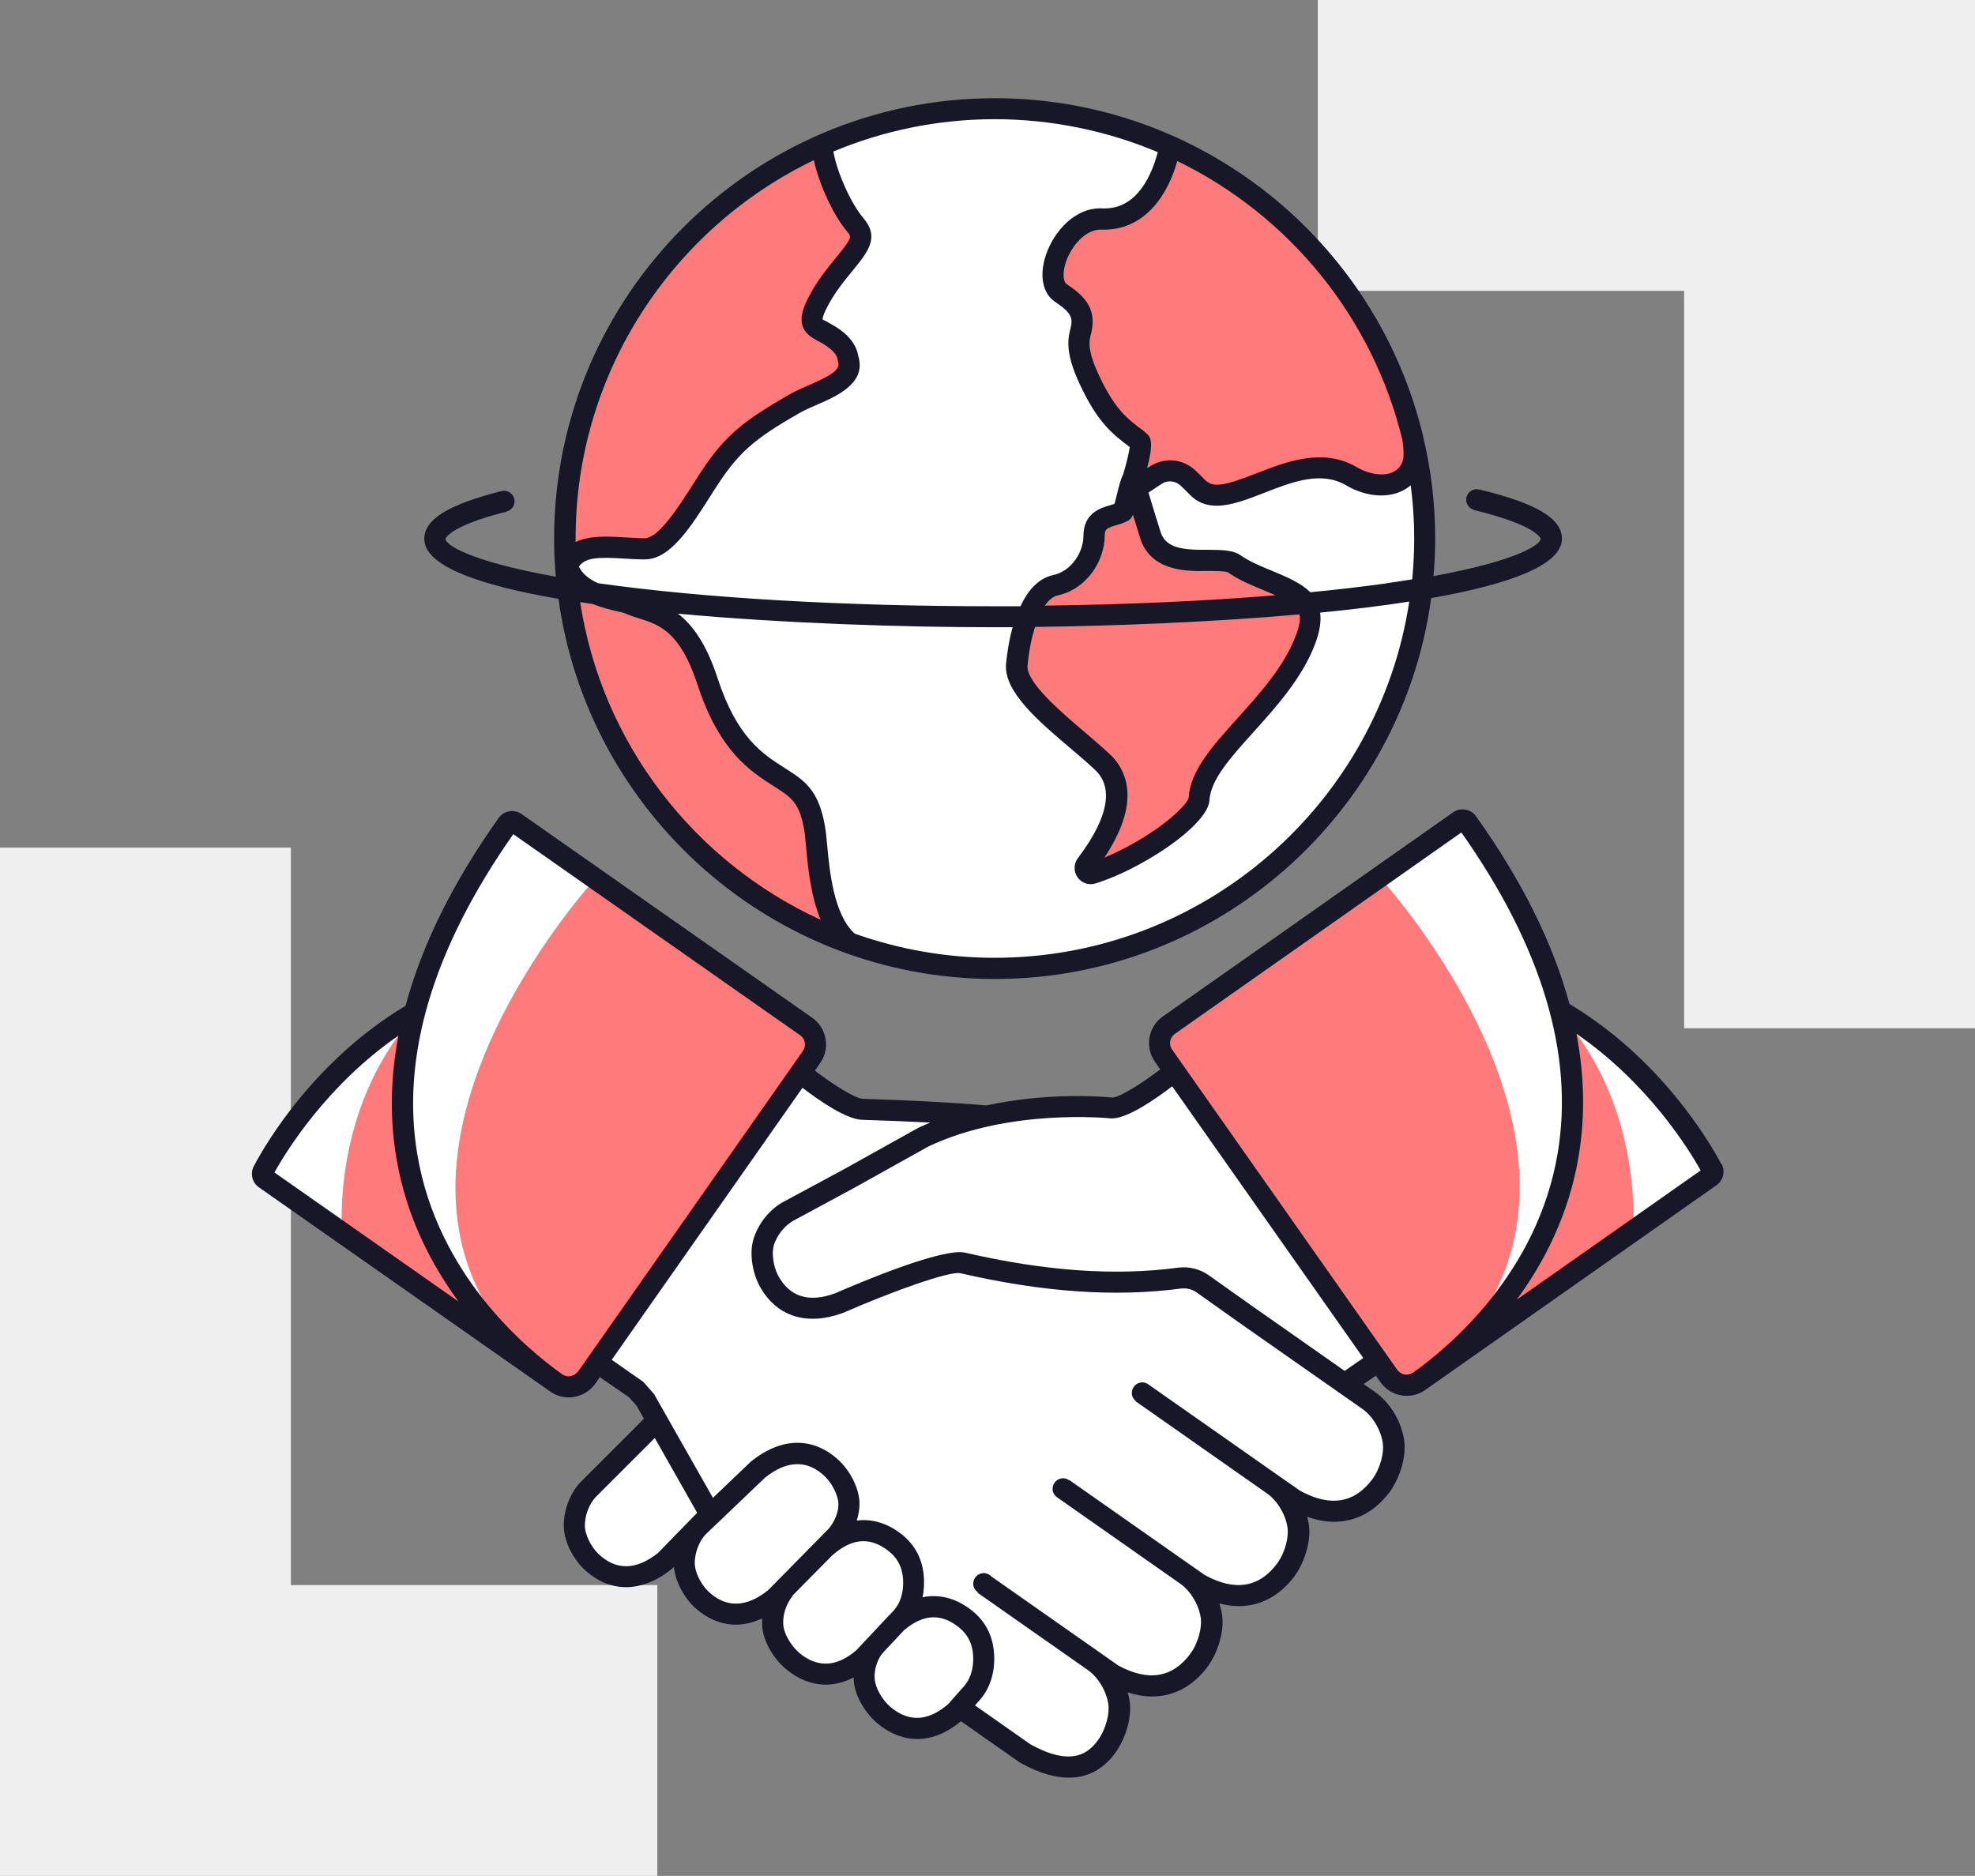
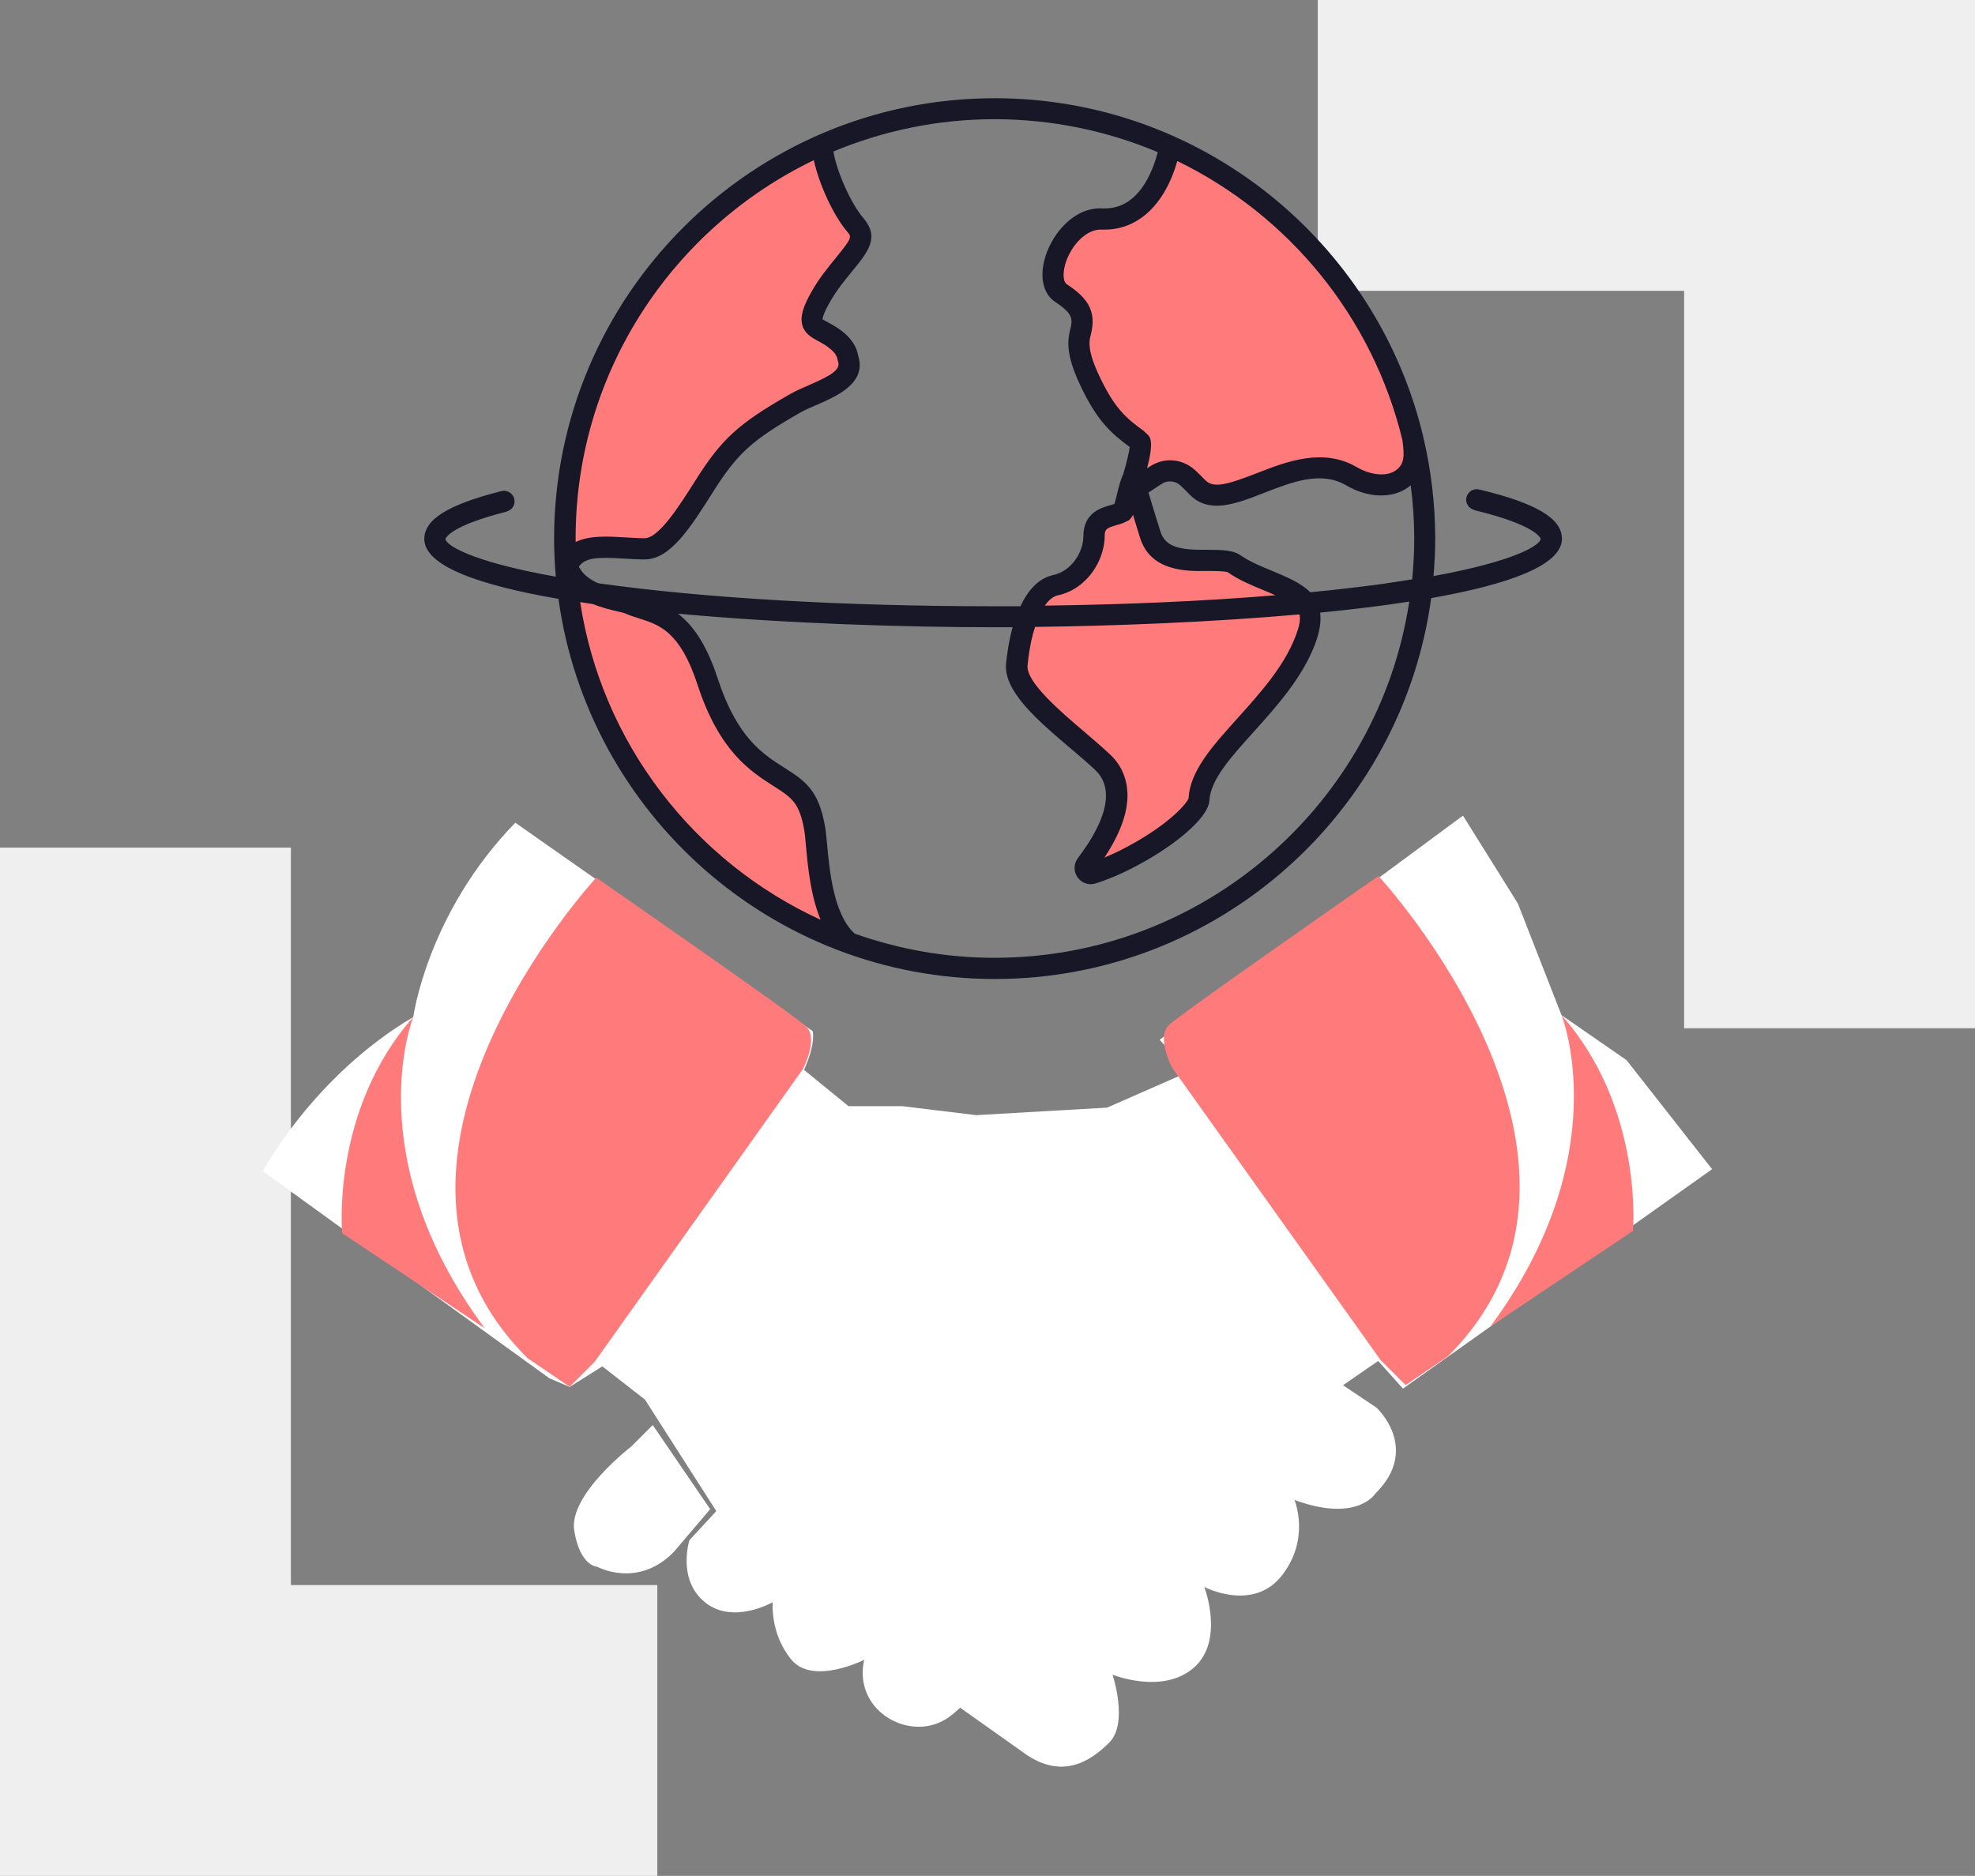
<svg xmlns="http://www.w3.org/2000/svg" id="b" viewBox="0 0 186.38 177.05">
  <rect x="0" y="0" width="186.38" height="177.05" fill="#808080" stroke="none" />
  <defs>
    <style>.r{fill:#fff;}.s{fill:#efefef;}.t{fill:#ff7b7b;}.u{fill:#171727;}</style>
  </defs>
  <g id="c">
    <polygon class="s" points="124.36 0 124.36 27.45 158.93 27.45 158.93 97.05 186.38 97.05 186.38 0 124.36 0" />
    <polygon class="s" points="27.45 149.6 27.45 80 0 80 0 177.05 62.03 177.05 62.03 149.6 27.45 149.6" />
    <g id="d">
      <g id="e">
-         <circle class="r" cx="93.88" cy="50.83" r="40.57" />
-       </g>
+         </g>
      <g id="f">
        <path class="t" d="m110.71,13.9s-.82,5.71-5.31,6.65c-4.49.95-5.17,1.06-6.04,5.55,0,0,.11,1.22,1.53,2.12,1.42.91.97,2.26,1.08,3.04.11.78-.16.64-.17.94,0,.29.3,2.85,1.6,4.87,1.3,2.02,4.21,4.96,4.21,4.96l-1.43,5.61-3.09,1.86s1.69,2.02-1.4,4.6c-3.09,2.58-3.18,1.68-3.18,1.68,0,0-2.54,2-2.21,7.98l3.78,4.73,5.02,5.04-.11,3.69-2.62,5.22s8.86-2.33,10.61-6.49c0,0,1.42-3.91,2.63-5.3s9.59-8.91,7.63-13.69l-4.48-2.53-3.1-1.46-4.31-.22-2.41-1.43-1.43-5.45,2.39-1.6,1.94.65,2.45,1.78,4.26-.95,5.09-1.53,2.93.3,2.85,1.17,2.25-.14,2.02-2.49-2.99-9.25-5.4-8.43-8.72-8.17-5.89-3.31Z" />
      </g>
      <g id="g">
        <path class="t" d="m64.81,22.17s7.25-5.8,9.8-7.07l2.42-1.21,4.03,7.82-.75,2.42-3.24,4.6-.17,2.07,2.69,1.98v2.85l-6.01,3.29-4.33,3.13-3.28,4.9-4.33,4.94-4.15-.25s-3.46.54-3.77,1.31c-.31.77-.06-1.78-.12.25-.06,2.03,2.09,2.73,2.09,2.73l7.41,2.56,3.82,6.23,3,5.62,6.07,5.13,1.37,6.95,1.96,6.26-4.7-2.16s-7.34-4.31-14.34-12.97c0,0-6.28-8.76-6.98-18.64,0,0,.32-8.17,1.11-13.59,1.24-8.5,10.4-19.18,10.4-19.18Z" />
      </g>
      <g id="h">
        <path class="r" d="m49.97,78.59l26.72,18.73s.29.92-.57,3.09c-.87,2.17-.34.49-.34.49l4.29,3.5h5.06s6.99.85,6.99.85l12.36-.71,7.78-3.42-2.83-2.98,28.63-21.16,5.18,8.29,4.12,10.54,6.14,4.25,8.07,10.29-21.23,15.07-7.94,5.64-2.34-2.61-3.32,2.29,3.14,2.1s4.24,3.86-.1,8.14c0,0-1.7,2.76-7.62.59,0,0,1.54,3.64-1.19,7.13s-7.32,1.08-7.32,1.08c0,0,1.95,5.07-1,7.63-2.94,2.56-7.66.65-7.66.65,0,0,1.53,4.57-.31,6.41-1.84,1.84-4.49,3.47-7.93,1.06-3.44-2.41-26.6-18.92-26.6-18.92l-9.29-14.52-4.02-3.13-3.08,1.94-1.92-.82-27.03-19.53s4.72-8.97,14.19-14.56c0,0,1.32-9.81,9.63-18.34l1.33.93Z" />
      </g>
      <g id="i">
        <path class="t" d="m130.09,82.68s24.96,26.97,6.54,45.34l-3.98,2.71-2.36-2.36-19.68-27.6s-1.51-2.86-.31-4.01c1.2-1.15,19.79-14.08,19.79-14.08Z" />
      </g>
      <g id="j">
        <path class="t" d="m154.1,116.18s1.05-11.56-6.74-20.37c0,0,5.31,13.17-6.71,29.38l13.45-9.01Z" />
      </g>
      <g id="k">
        <path class="t" d="m56.26,82.84s-24.93,27-6.48,45.34l3.98,2.71,2.36-2.36,19.65-27.63s1.51-2.86.31-4.01c-1.2-1.15-19.81-14.05-19.81-14.05Z" />
      </g>
      <g id="l">
        <path class="t" d="m32.29,116.37s-1.07-11.56,6.71-20.38c0,0-5.3,13.17,6.75,29.38l-13.47-8.99Z" />
      </g>
      <g id="m">
        <path class="r" d="m59.6,136.5s-5.96,4.58-5.41,7.96c.55,3.38,2.16,3.41,2.16,3.41,0,0,3.83,2.11,7.25-1.41l3.42-4.02-5.42-7.94-2,2Z" />
      </g>
      <g id="n">
        <path class="r" d="m68.63,141.5l4.51-4.31s4.11-1.22,5.68,1.7c1.58,2.93,1.1,4.99.75,5.56,0,0,3.47-1.23,5.22,1.41,1.74,2.64,1.91,4.56.68,6.19,0,0,3.49-1.35,6.02,1.18s1.66,6.1-1.84,8.76-9.2-.38-8.1-5.33c0,0-4.84,2.44-6.87-.02-2.03-2.46-1.76-5.42-1.76-5.42,0,0-3.75,2.16-6.4,0-2.65-2.16-1.46-5.85-1.46-5.85l3.58-3.88Z" />
      </g>
      <g id="o">
        <g id="p">
          <path class="u" d="m52.7,56.5c2.78,20.25,20.18,35.9,41.18,35.9s38.43-15.68,41.18-35.95c7.28-1.28,12.34-3.09,12.34-5.6,0-1.91-2.4-3.35-7.79-4.65v.02c-.08-.02-.16-.05-.25-.05-.55,0-1,.45-1,1,0,.47.34.85.78.96v.02c5.98,1.45,6.25,2.69,6.25,2.71,0,.49-2,2.03-10.11,3.51.1-1.16.16-2.34.16-3.53,0-3.32-.4-6.55-1.14-9.65,0-.05-.01-.09-.02-.14h-.01c-4.41-18.21-20.85-31.78-40.4-31.78-22.92,0-41.58,18.65-41.58,41.58,0,1.21.06,2.4.16,3.58-8.38-1.5-10.41-3.07-10.41-3.56,0-.01.25-1.19,5.77-2.58v-.02c.43-.11.75-.48.75-.95,0-.55-.45-1-1-1-.09,0-.16.03-.24.05v-.02c-5.04,1.28-7.28,2.67-7.28,4.52,0,2.55,5.2,4.37,12.65,5.65Zm2.06.33c.39.06.78.12,1.18.18.87.35,1.73.56,2.36.7.27.06.6.14.69.18.44.2.89.34,1.33.48,1.9.6,3.86,1.22,5.51,6.27,2.05,6.29,5.01,8.17,7.17,9.55,1.68,1.07,2.44,1.55,2.89,4.13.07.39.12.97.18,1.64.18,1.99.45,4.63,1.37,6.85-11.9-5.45-20.65-16.63-22.69-29.98Zm39.12,33.57c-4.63,0-9.08-.81-13.22-2.28-1.98-1.79-2.37-5.88-2.6-8.35-.07-.71-.12-1.33-.21-1.8-.6-3.45-1.94-4.3-3.79-5.48-2.11-1.34-4.51-2.87-6.34-8.48-1.08-3.31-2.41-5.07-3.74-6.09,10.18.94,21.56,1.28,29.73,1.28.6,0,1.22,0,1.85,0-.39,1.41-.55,2.75-.62,3.45-.24,2.61,3.07,5.42,5.99,7.9.84.71,1.7,1.44,2.43,2.13h0c.65.61.99,1.4,1.01,2.34.04,2.01-1.42,4.35-2.65,5.97-.4.53-.42,1.25-.04,1.8.29.42.76.66,1.25.66.15,0,.3-.02.45-.07,1.01-.31,2.67-.94,4.82-2.18,3.47-2,5.85-4.26,5.93-5.63.11-1.98,1.98-4.05,4.14-6.45,2.17-2.41,4.63-5.14,5.84-8.35.45-1.2.58-2.16.47-2.95,2.96-.29,5.8-.63,8.41-1.04-2.88,19-19.33,33.62-39.13,33.62Zm12.54-41.22c.22-.14.38-.33.5-.59.17.56.37,1.22.61,1.99l.05.16c.99,3.22,4.44,3.18,6.27,3.15h.13c.62,0,1.65,0,1.9.13,1.05.74,2.3,1.25,3.4,1.7.4.17.76.32,1.08.46-6.61.55-14.01.88-21.76.98.38-.54.79-.88,1.23-.97,2.76-.59,4.42-3.32,4.42-5.62,0-.63.18-.73,1.09-1,.36-.1.73-.21,1.08-.42Zm16.21,8.82c.12.51-.02,1.14-.37,2.05-1.08,2.86-3.41,5.44-5.46,7.72-2.41,2.68-4.5,4.99-4.64,7.59-.13.4-1.54,2.13-4.94,4.09-1.18.68-2.19,1.16-3,1.49,1.48-2.22,2.21-4.22,2.18-5.97-.03-1.48-.59-2.78-1.64-3.76-.77-.72-1.65-1.47-2.5-2.2-2.16-1.84-5.43-4.62-5.29-6.19.13-1.37.37-2.62.71-3.65,7.43-.09,16.55-.44,24.96-1.18Zm8.21-2.94c-2.24.31-4.65.59-7.19.84-.87-.88-2.21-1.44-3.6-2.02-1.05-.43-2.14-.88-3.01-1.49-.69-.48-1.78-.49-3.04-.5h-.15c-2.47.03-3.89-.24-4.35-1.75l-.05-.16c-.51-1.63-.84-2.73-1.07-3.49.68-.46,1.28-.84,1.4-.91.54-.26,1.17-.17,1.62.24.28.26.57.54.85.84.74.78,1.61,1.07,2.57,1.07,1.37,0,2.92-.6,4.52-1.23,2.62-1.02,5.33-2.07,7.68-.7,1.97,1.15,4.14,1.28,5.65.34.17-.1.32-.22.46-.33.21,1.64.33,3.3.33,4.99,0,1.31-.07,2.6-.19,3.88-.77.12-1.57.25-2.43.37Zm1.5-13.55c.22,1.55.2,2.37-.72,2.95-.85.53-2.29.38-3.58-.37-3.19-1.86-6.64-.52-9.41.56-3.02,1.18-4.16,1.43-4.92.64-.32-.33-.63-.64-.95-.93-1.06-.97-2.57-1.19-3.85-.56-.13.06-.37.21-.66.39.65-2.47.3-2.9.09-3.14l-.41-.38c-1.66-1.21-2.75-2.11-4.22-5.25-1.14-2.43-.92-3.27-.77-3.83.6-2.32-.42-3.54-2.26-4.76-.42-.28-.37-1.25-.1-2.07.52-1.58,1.91-3.15,3.36-3.09,3.34.14,5.96-2.26,7.16-6.47,10.51,5.1,18.43,14.72,21.24,26.32Zm-23.08-27.16c-.52,2-1.86,5.32-5,5.32h-.22c-2.53-.14-4.6,2.14-5.36,4.46-.62,1.91-.28,3.58.89,4.36,1.64,1.09,1.69,1.58,1.43,2.6-.26,1.02-.43,2.34.9,5.18,1.59,3.41,2.92,4.6,4.71,5.92-.05.46-.27,1.42-.61,2.56-.22.44-.39,1.05-.59,1.89-.07.29-.16.68-.24.92-.12.04-.26.08-.39.12-.89.25-2.54.73-2.54,2.92,0,1.47-1.09,3.29-2.83,3.67-1.46.31-2.44,1.52-3.11,2.95-.86,0-1.71,0-2.58,0-14.02,0-27.2-.76-37.11-2.15-.06,0-.12-.02-.18-.03-.8-.36-1.46-.85-1.8-1.56.6-.87,1.79-.91,4.25-.76.61.04,1.24.07,1.8.08h.15c2.43,0,4.31-2.97,6.49-6.42,2.27-3.59,3.66-4.85,8.22-7.45.43-.24.98-.48,1.56-.73,1.88-.82,4.72-2.05,3.88-4.65-.28-1.75-2.14-2.75-2.76-3.08l-.16-.09c-.17-.09-.4-.22-.43-.23,0-.04-.03-.4.72-1.7.62-1.08,1.38-2.01,2.06-2.84,1.52-1.86,2.62-3.2,1.07-5.02-1.21-1.42-2.54-4.46-2.83-6.29,4.69-1.96,9.83-3.05,15.22-3.05s10.65,1.11,15.38,3.11Zm-32.46.77c.48,2.21,1.81,5.17,3.16,6.76.42.49.47.55-1.1,2.48-.72.88-1.53,1.87-2.23,3.09-.87,1.51-1.13,2.44-.92,3.23.22.8.86,1.16,1.46,1.49l.12.06c1.36.73,1.69,1.31,1.74,1.67l.05.21c.28.78-.63,1.32-2.76,2.25-.6.26-1.23.53-1.75.83-4.87,2.78-6.46,4.22-8.92,8.12-1.55,2.45-3.47,5.49-4.83,5.49h0c-.62,0-1.22-.05-1.8-.08-1.68-.1-3.4-.2-4.7.44,0-.12,0-.23,0-.35,0-15.71,9.2-29.31,22.5-35.7Z" />
        </g>
        <g id="q">
-           <path class="u" d="m162.45,109.88c-1.21-2.27-5.79-10-14.34-15.12-1.55-5.72-4.48-11.64-8.82-17.72-.5-.7-1.47-.86-2.16-.37l-27.4,19.27c-1.38.97-1.71,2.89-.74,4.27l.5.72c-1.73,1.32-3.72,2.58-4.49,2.66-.79-.08-6.03-.53-11.9.74-3.2-.27-7.12-.48-11.66-.62-.72-.02-2.77-1.31-4.54-2.66l.5-.72c.97-1.38.63-3.3-.75-4.27l-27.43-19.23c-.7-.49-1.67-.32-2.16.37-4.33,6.09-7.25,12.01-8.79,17.73-8.54,5.13-13.12,12.86-14.32,15.14-.36.69-.16,1.54.48,1.99l27.46,19.25s.02.02.03.02c.52.37,1.12.56,1.75.56.17,0,.35-.02.53-.05.81-.14,1.52-.59,1.99-1.26l.42-.6,2.73,1.88.72.79.71,1.25-5.89,5.89c-1.09,1.09-1.74,2.81-1.67,4.4.06,1.28.78,2.79,1.85,3.86,1.22,1.17,2.59,1.75,4.02,1.75s2.9-.58,4.33-1.73l.19-.19c.11,1.25.8,2.68,1.83,3.71,1.22,1.17,2.59,1.75,4.02,1.75.82,0,1.65-.21,2.48-.59-.02.32-.02.63.02.94.15,1.25.95,2.7,2.07,3.71,1.23,1.07,2.56,1.6,3.91,1.6.88,0,1.76-.23,2.63-.68,0,.17.01.34.03.5.15,1.25.95,2.7,2.07,3.71,1.23,1.07,2.56,1.6,3.91,1.6,1.38,0,2.78-.56,4.11-1.68l5.52,3.87.09.06c1.82,1.01,3.33,1.4,4.59,1.4,2.15,0,3.55-1.17,4.42-2.41.97-1.39,1.5-3.29,1.32-4.72-.04-.31-.11-.62-.2-.92.79.25,1.56.39,2.29.39,2.06,0,3.9-.97,5.31-2.89.97-1.39,1.5-3.29,1.32-4.72-.05-.39-.15-.78-.27-1.17.63.16,1.24.25,1.83.25,2.06,0,3.9-.97,5.31-2.89.97-1.39,1.5-3.29,1.32-4.72-.04-.27-.1-.55-.17-.82.87.3,1.72.47,2.53.47,2.06,0,3.9-.97,5.31-2.89.97-1.39,1.5-3.29,1.32-4.72-.23-1.81-1.32-3.63-2.77-4.65l-1.06-.74,1.15-.79.42.6c.47.67,1.18,1.12,1.99,1.26.17.03.35.04.52.04.62,0,1.23-.19,1.74-.56h0s27.48-19.32,27.48-19.32c.64-.45.84-1.31.48-1.99Zm-124.85-12.14c-.76,3.98-.83,7.84-.19,11.59.93,5.48,3.26,9.97,5.86,13.51l-17.37-12.18c1.1-1.98,4.96-8.27,11.71-12.92Zm16.94,31.7c-.17.24-.41.39-.7.44-.28.05-.55-.01-.78-.17,0,0,0,0,0,0h0s0,0,0,0c-3.48-2.47-11.76-9.42-13.67-20.71-1.58-9.3,1.47-19.48,9.05-30.27l27.07,18.98c.48.34.6,1,.26,1.48l-21.22,30.26Zm7.56,17.13c-2.08,1.65-3.98,1.67-5.65.07-.78-.78-1.22-1.86-1.25-2.53-.05-1.02.4-2.21,1.09-2.89l5.5-5.5,4,7.06-3.69,3.79Zm4.72,3.61c-.78-.78-1.22-1.86-1.25-2.53-.05-1.02.4-2.21,1.07-2.88l.23-.22,1.47-1.4,3.84-3.67c1.07-.86,2.09-1.29,3.06-1.29s1.81.39,2.63,1.18c.78.78,1.22,1.86,1.25,2.53.03.74-.3,1.61-.86,2.32l-4.13,4.2-1.42,1.44-.24.24c-2.08,1.65-3.98,1.67-5.65.08Zm8.52,5.74c-.82-.75-1.33-1.79-1.41-2.44-.09-.79.13-1.69.54-2.37.1-.16.19-.32.31-.44l-.03-.03,1.03-1.05,2.8-2.83h.01c1.91-1.67,3.7-1.73,5.48-.19.65.59,1.02,1.32,1.13,2.23.07.62.13,2.19-.95,3.3l-.28.3s-.05.04-.08.06h.01s-1.6,1.71-1.6,1.71l-1.25,1.33-.13.14-.08.09c-1.9,1.65-3.76,1.71-5.5.2Zm8.63,5.13c-.83-.75-1.33-1.8-1.41-2.45-.07-.58.02-1.15.22-1.67.13-.35.31-.68.55-.95l.62-.66,1.38-1.47c1.86-1.57,3.62-1.61,5.35-.1.65.59,1.02,1.32,1.13,2.23.07.62.13,2.19-.97,3.32l-.46.52-.91,1.03c-.18.15-.35.28-.53.41-1.71,1.23-3.39,1.17-4.97-.21Zm46.53-24.78c.1.81-.19,2.21-.96,3.3-1.7,2.31-4,2.69-6.85,1.13l-1.96-1.37s0,0,0,0h0s-12.42-8.71-12.42-8.71h0c-.15-.08-.31-.15-.5-.15-.55,0-1,.45-1,1,0,.31.15.58.37.76l-.02.02,12.43,8.72c.97.69,1.76,2.03,1.92,3.26.1.81-.19,2.21-.96,3.3-1.7,2.31-4,2.69-6.85,1.13l-12.79-8.97-.02.02c-.16-.11-.35-.19-.56-.19-.55,0-1,.45-1,1,0,.34.18.62.43.8h0s11.63,8.16,11.63,8.16h0c.98.69,1.77,2.03,1.93,3.27.1.81-.19,2.21-.96,3.3-1.69,2.31-4,2.69-6.85,1.13l-1.69-1.19s0,0,0,0h0s-10.25-7.19-10.25-7.19c-.18-.2-.44-.33-.73-.33-.55,0-1,.45-1,1,0,.35.19.64.45.82l-.03.04,10.41,7.3h0c.98.68,1.77,2.03,1.93,3.27.1.81-.19,2.21-.97,3.32-1.35,1.93-3.37,2.07-6.36.43l-5.26-3.69.28-.32c1.17-1.2,1.71-2.99,1.49-4.91-.16-1.39-.76-2.57-1.79-3.5-1.54-1.34-3.24-1.82-4.93-1.48.15-.7.18-1.44.1-2.21-.16-1.39-.76-2.57-1.79-3.5-1.42-1.23-2.97-1.72-4.52-1.53.19-.58.28-1.16.26-1.73-.06-1.28-.78-2.79-1.85-3.86-2.43-2.33-5.48-2.34-8.41.04l-3.57,3.41-5.56-9.8-1-1.14-2.99-2.09,18-25.67c1.5,1.15,4.12,2.98,5.63,3.02,2.31.07,4.46.16,6.43.26-.37.15-.73.31-1.1.48l-7.05,3.93-5.57,3c-1.38.69-2.54,2.12-2.98,3.65-.35,1.23-.14,2.89.53,4.25,1.57,2.98,4.46,3.94,7.97,2.64,4.51-1.97,10.01-3.96,11.04-3.73,7.78,1.79,14.58,2.27,20.78,1.45.55-.07,1.08.05,1.5.35,1.36.96,3.64,2.59,3.9,2.77l11.76,8.24c.98.68,1.77,2.03,1.93,3.27Zm-3.59-6.87l-8.95-6.28c-.25-.18-2.54-1.8-3.89-2.76-.83-.59-1.87-.85-2.92-.71-5.96.79-12.53.32-20.07-1.42-2.11-.49-9.94,2.82-12.23,3.82-2.52.94-4.35.36-5.44-1.7-.49-.99-.57-2.15-.39-2.79.28-.98,1.08-1.97,1.97-2.41l5.61-3.03,7.01-3.91c7.67-3.65,17.15-2.66,17.24-2.65h.07s.07,0,.07,0c1.51-.05,4.13-1.88,5.63-3.03l18.03,25.64-1.74,1.21Zm6.43.15c-.23.16-.5.22-.78.18-.28-.05-.53-.21-.7-.44l-21.25-30.23h0c-.34-.48-.22-1.14.26-1.48l27.04-19.01c7.6,10.78,10.65,20.96,9.09,30.26-1.9,11.29-10.17,18.25-13.65,20.72h0s0,0,0,0c0,0,0,0,0,0Zm9.79-6.88c2.6-3.54,4.92-8.04,5.84-13.51.63-3.75.56-7.62-.2-11.59,6.75,4.64,10.62,10.92,11.72,12.9l-17.36,12.2Z" />
-         </g>
+           </g>
      </g>
    </g>
  </g>
</svg>